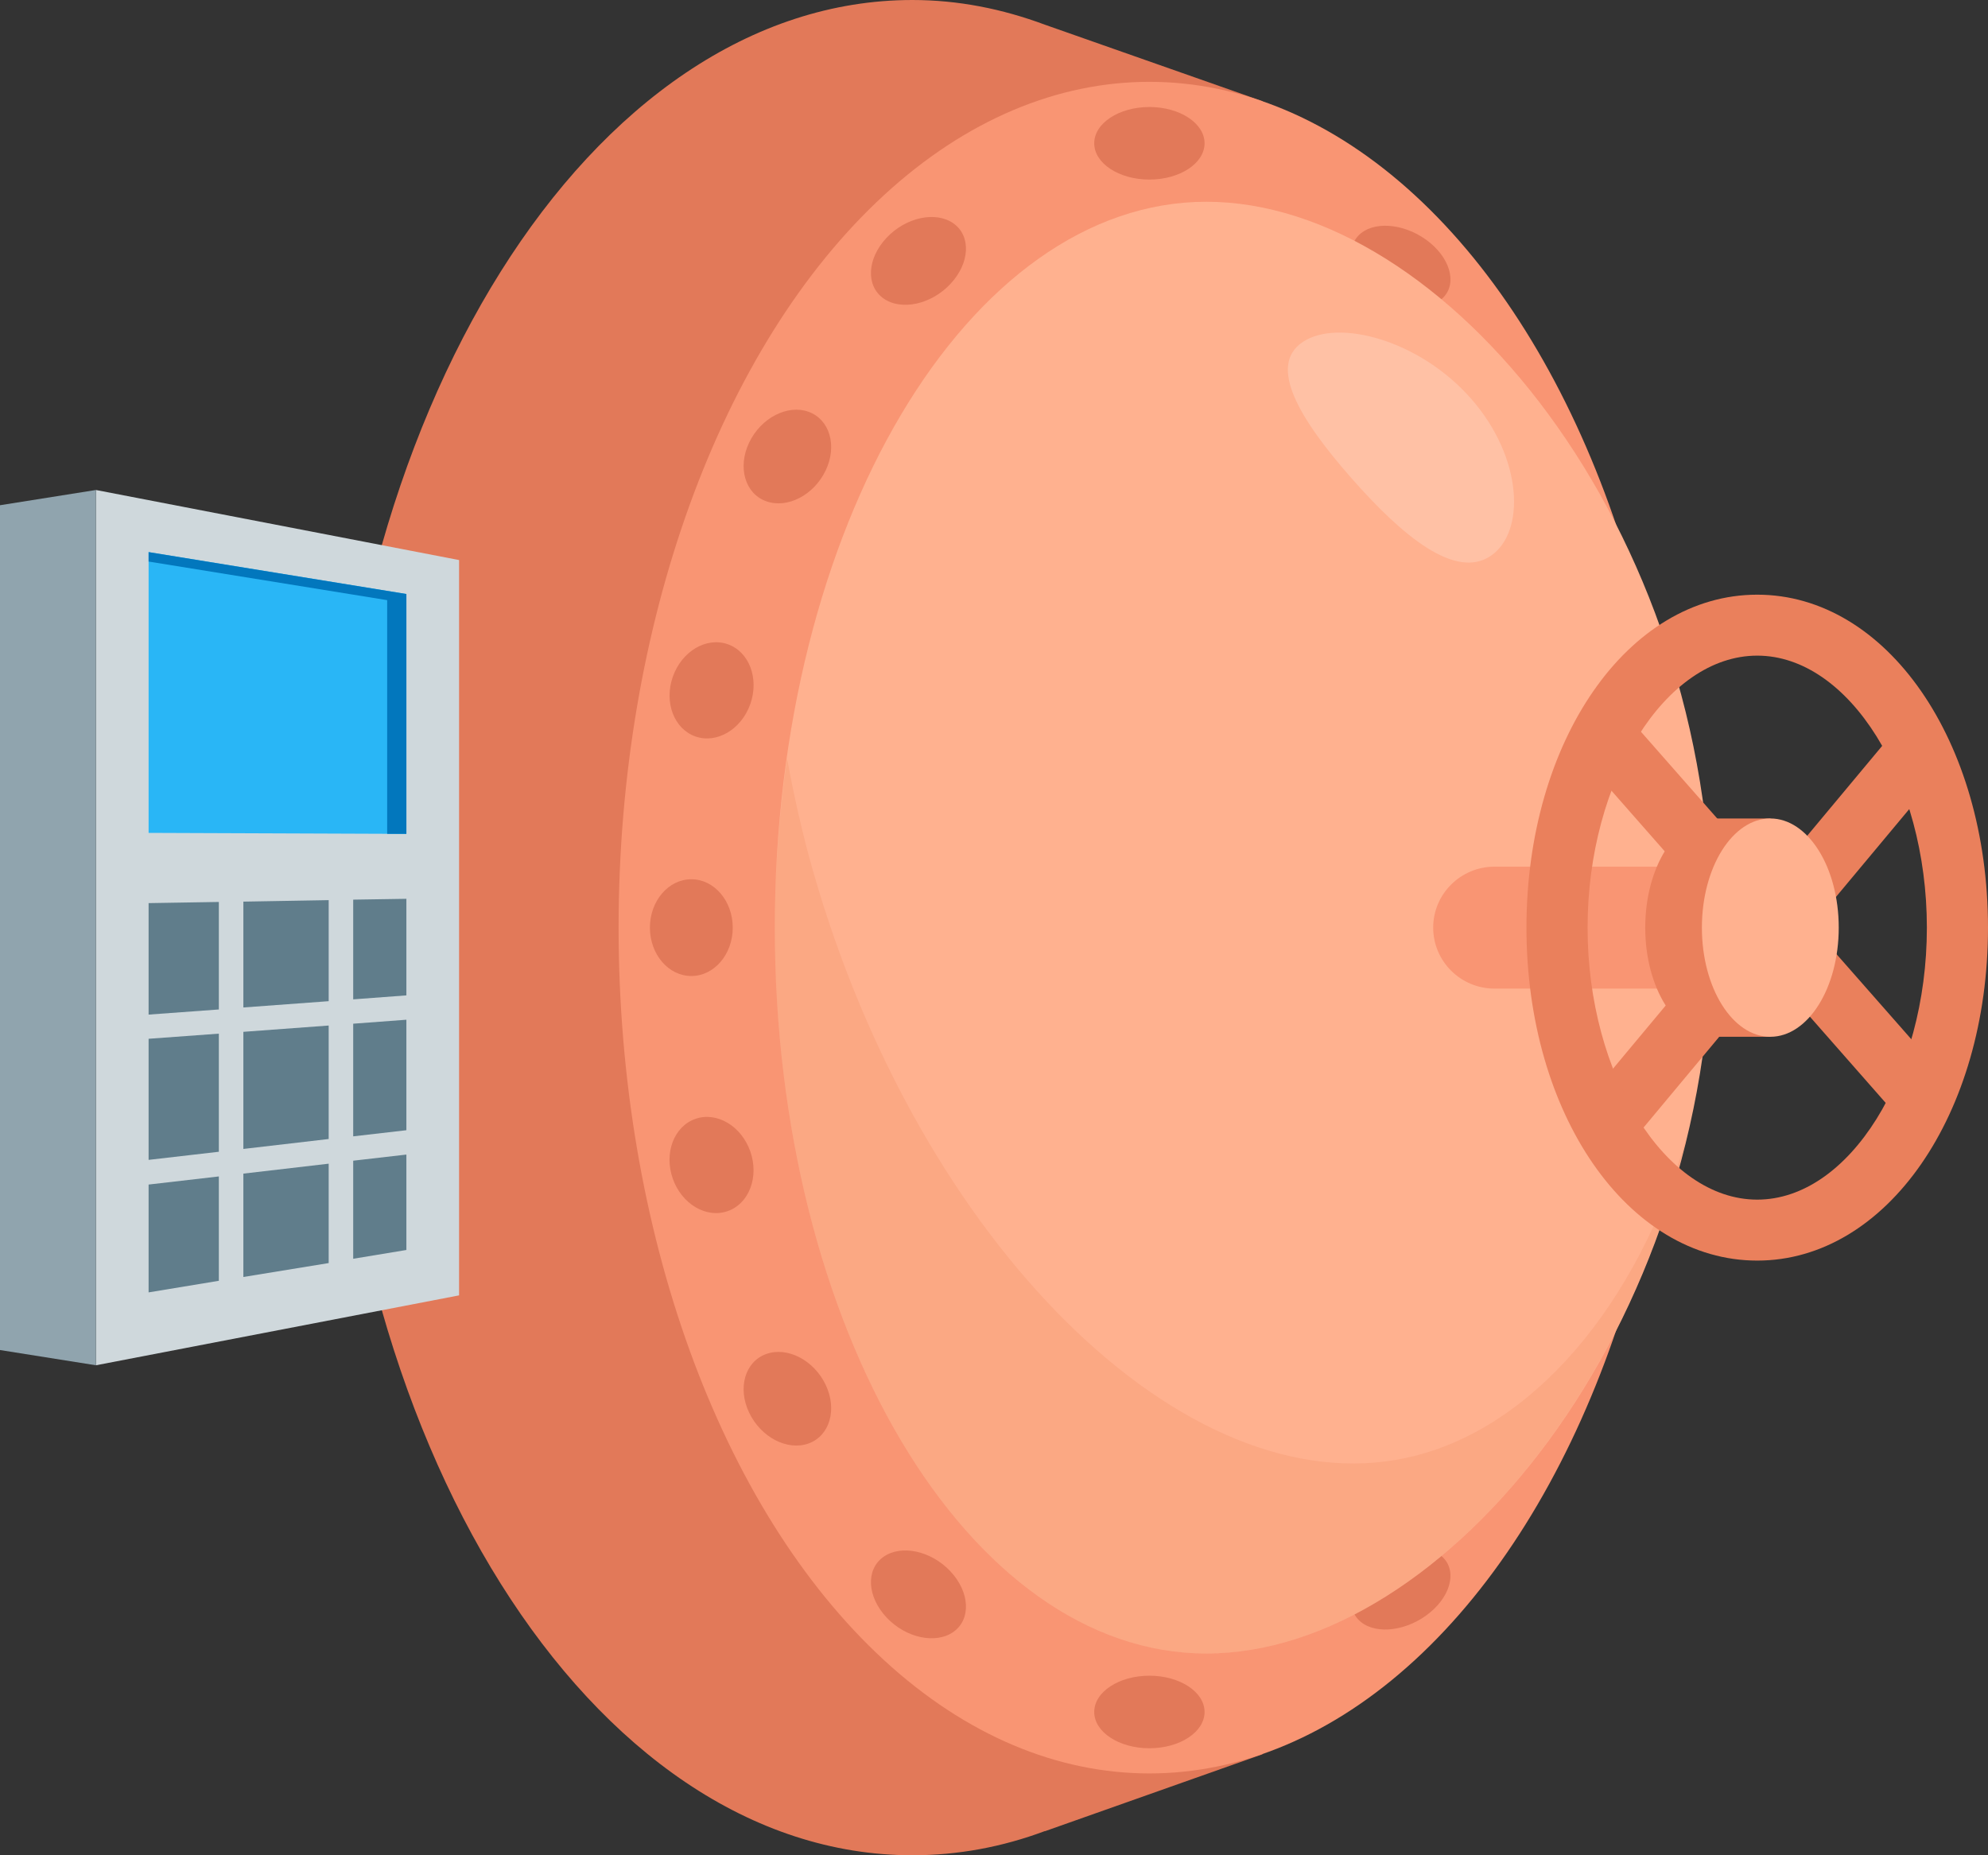
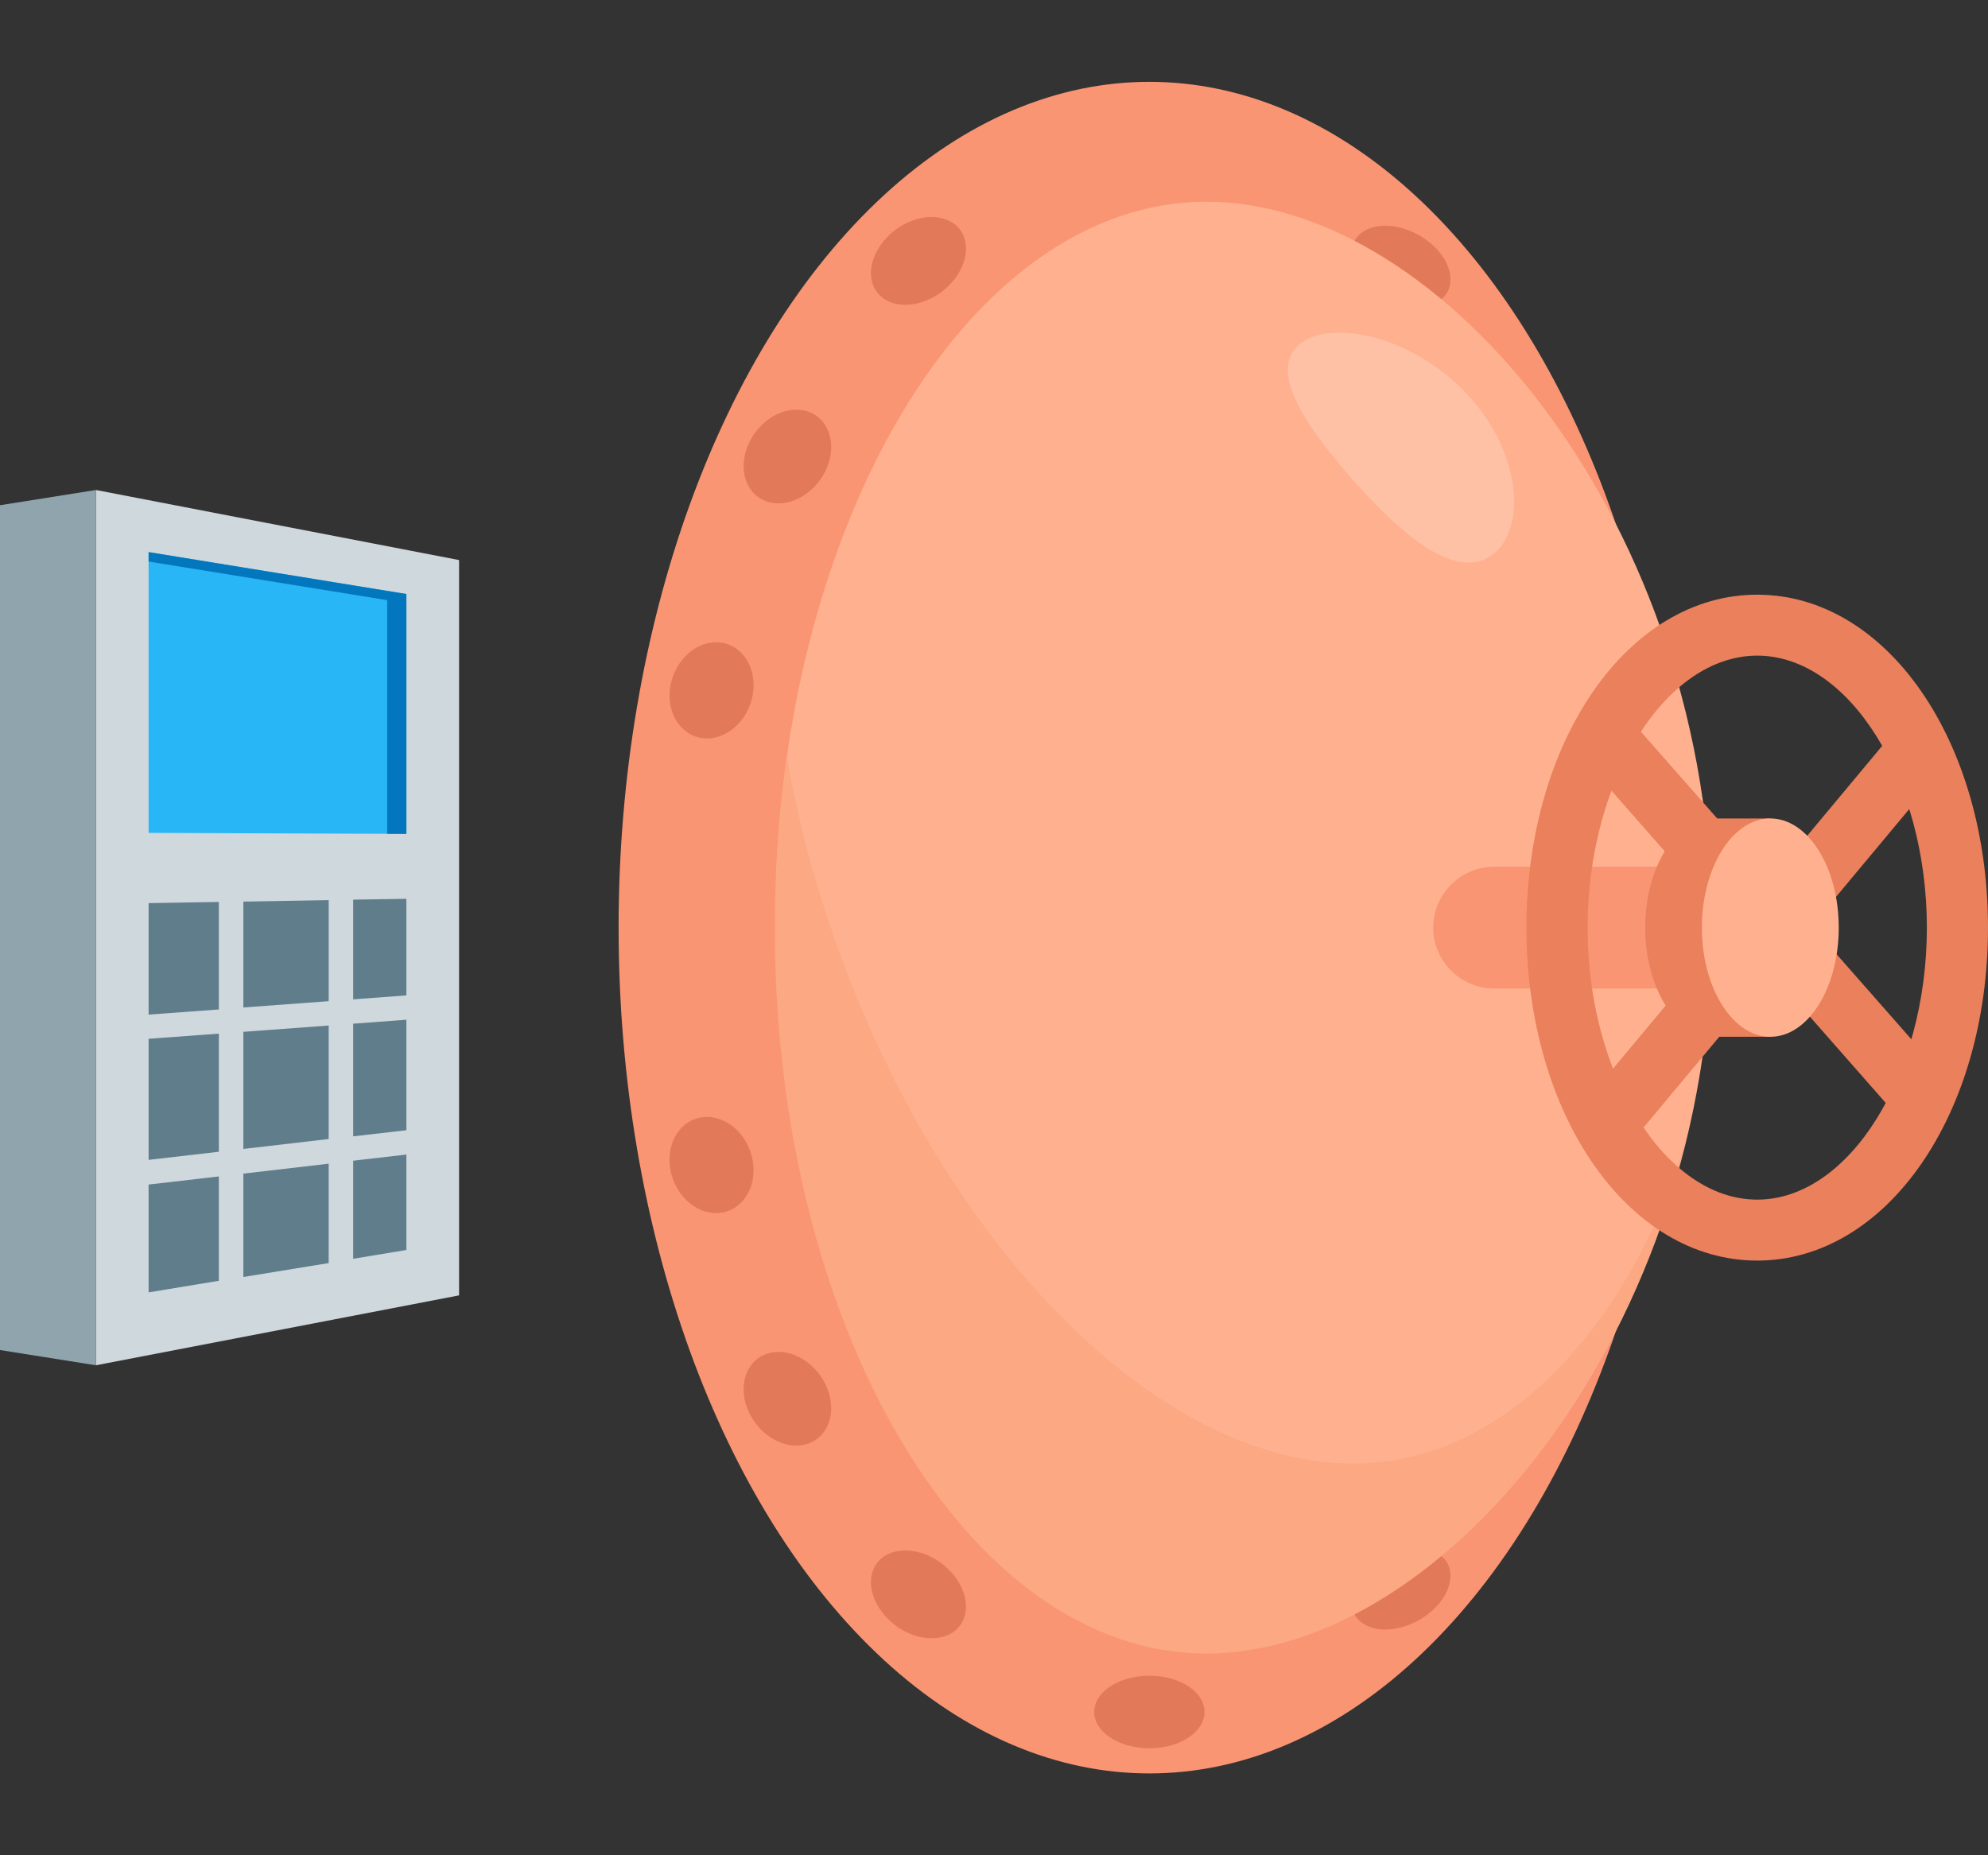
<svg xmlns="http://www.w3.org/2000/svg" id="Layer_2" data-name="Layer 2" viewBox="0 0 120 112">
  <rect x="0" y="0" width="120" height="112" fill="#333333" stroke="none" />
  <defs>
    <style>
      .cls-1 {
        fill: #fff;
      }

      .cls-1, .cls-2 {
        opacity: .2;
      }

      .cls-3 {
        fill: #ffb18f;
      }

      .cls-2 {
        fill: #ef8359;
      }

      .cls-4 {
        fill: #607d8b;
      }

      .cls-4, .cls-5, .cls-6, .cls-7, .cls-8 {
        isolation: isolate;
      }

      .cls-9 {
        fill: #e27959;
      }

      .cls-5 {
        fill: #29b6f6;
      }

      .cls-10 {
        fill: #ea805c;
      }

      .cls-6 {
        fill: #cfd8dc;
      }

      .cls-7 {
        fill: #90a4ae;
      }

      .cls-8 {
        fill: #0277bd;
      }

      .cls-11 {
        fill: #f99573;
      }
    </style>
  </defs>
  <g id="assets">
    <g id="hex_access_control">
-       <path class="cls-9" d="M63.07,110.54c-2.57.96-5.24,1.46-8,1.46-19.41,0-35.14-25.07-35.14-56S35.66,0,55.07,0c2.76,0,5.42.53,8,1.49l13.14,4.62v5.22c8.5,10.22,14.01,26.4,14.01,44.67s-5.52,34.45-14.01,44.67v5.23l-13.14,4.65Z" />
      <ellipse class="cls-11" cx="69.38" cy="56" rx="32.04" ry="51.06" />
-       <ellipse class="cls-9" cx="41.73" cy="56" rx="2.5" ry="2.92" />
      <ellipse class="cls-9" cx="42.95" cy="70.33" rx="2.48" ry="2.95" transform="translate(-20.85 18.17) rotate(-19.32)" />
      <path class="cls-9" d="M45.22,85.28c.71,1.49,2.31,2.32,3.59,1.86,1.27-.46,1.74-2.05,1.03-3.54-.71-1.49-2.31-2.32-3.59-1.86s-1.74,2.05-1.03,3.54Z" />
      <path class="cls-9" d="M53.51,97.64c1.17,1.25,2.98,1.63,4.05.87,1.07-.77.98-2.4-.19-3.65-1.17-1.25-2.98-1.63-4.05-.87-1.07.77-.98,2.4.19,3.65Z" />
      <path class="cls-9" d="M86.08,97.53c-1.42,1.02-3.25,1.13-4.09.24-.84-.89-.36-2.45,1.06-3.47,1.42-1.02,3.25-1.13,4.09-.24.84.89.36,2.45-1.06,3.47Z" />
      <ellipse class="cls-9" cx="69.38" cy="103.35" rx="3.33" ry="2.19" />
      <ellipse class="cls-9" cx="42.95" cy="41.67" rx="2.95" ry="2.48" transform="translate(-10.58 68.42) rotate(-70.68)" />
      <path class="cls-9" d="M45.22,26.72c.71-1.49,2.31-2.32,3.59-1.86,1.27.46,1.74,2.05,1.03,3.54-.71,1.49-2.31,2.32-3.59,1.86s-1.74-2.05-1.03-3.54Z" />
      <path class="cls-9" d="M53.51,14.36c1.17-1.25,2.98-1.63,4.05-.87,1.07.77.98,2.4-.19,3.65-1.17,1.25-2.98,1.63-4.05.87-1.07-.77-.98-2.4.19-3.65Z" />
      <path class="cls-9" d="M86.08,14.47c-1.42-1.02-3.25-1.13-4.09-.24-.84.89-.36,2.45,1.06,3.47,1.42,1.02,3.25,1.13,4.09.24.84-.89.36-2.45-1.06-3.47Z" />
-       <ellipse class="cls-9" cx="69.38" cy="8.65" rx="3.33" ry="2.19" />
      <path class="cls-3" d="M72.82,99.82c-14.39,0-26.05-19.62-26.05-43.82s11.66-43.82,26.05-43.82,30.51,19.62,30.51,43.82c0,24.2-16.12,43.82-30.51,43.82Z" />
      <path class="cls-1" d="M89.98,33.56c-2.12,1.43-5.28-1.14-8.41-4.7s-5.06-6.78-2.94-8.21,7.04-.14,10.17,3.42c3.13,3.57,3.3,8.06,1.18,9.49Z" />
      <path class="cls-2" d="M84.93,88c-13.38,2.93-29.43-12.93-35.86-35.44-.65-2.28-1.15-4.54-1.56-6.77-.47,3.28-.74,6.69-.74,10.21,0,24.2,11.66,43.82,26.05,43.82,11.8,0,24.74-13.2,29.03-31.29-3,10.28-9.39,17.82-16.92,19.47Z" />
      <path class="cls-11" d="M106.55,59.68h-16.34c-2.04,0-3.7-1.65-3.7-3.68s1.66-3.68,3.7-3.68h16.34c2.04,0,3.7,1.65,3.7,3.68s-1.66,3.68-3.7,3.68Z" />
      <path class="cls-10" d="M103.44,49.41h3.43v.93c1.22,1.14,2.05,3.24,2.05,5.66s-.83,4.51-2.05,5.66v.93h-3.43c-2.28,0-4.13-2.95-4.13-6.59s1.85-6.59,4.13-6.59Z" />
      <polygon class="cls-10" points="117.44 65.09 109.36 55.9 117.26 46.43 114.41 44.07 106.89 53.09 98.15 43.15 95.37 45.57 104.5 55.96 95.5 66.75 98.34 69.11 106.96 58.77 114.65 67.52 117.44 65.09" />
      <path class="cls-10" d="M106.07,76.1c-7.81,0-13.93-8.83-13.93-20.1s6.12-20.1,13.93-20.1,13.93,8.83,13.93,20.1-6.12,20.1-13.93,20.1ZM106.07,39.58c-5.55,0-10.24,7.52-10.24,16.42s4.69,16.42,10.24,16.42,10.24-7.52,10.24-16.42-4.69-16.42-10.24-16.42Z" />
      <ellipse class="cls-3" cx="106.86" cy="56" rx="4.13" ry="6.59" />
      <polygon class="cls-6" points="5.79 82.42 27.71 78.2 27.71 33.81 5.79 29.58 5.79 82.42" />
      <polygon class="cls-5" points="8.97 50.28 24.53 50.34 24.53 35.86 8.97 33.33 8.97 50.28" />
      <polygon class="cls-8" points="8.97 33.33 8.97 33.9 23.37 36.23 23.37 50.34 24.53 50.34 24.53 35.86 8.97 33.33" />
      <polygon class="cls-7" points="5.79 82.42 0 81.5 0 30.5 5.79 29.58 5.79 82.42" />
      <path class="cls-4" d="M24.53,68.23l-3.21.37v-6.8l3.21-.24v6.67ZM19.84,76.24v-5.99l-5.15.6v6.24l5.15-.84ZM14.69,54.42v6.4l5.15-.38v-6.1l-5.15.09ZM19.84,61.91l-5.15.38v7.07l5.15-.6v-6.86ZM13.21,62.4l-4.24.31v7.31l4.24-.49v-7.13ZM21.32,60.33l3.21-.24v-5.83l-3.21.05v6.02ZM21.32,70.08v5.91l3.21-.53v-5.76l-3.21.37ZM13.21,71.02l-4.24.49v6.51l4.24-.7v-6.31ZM13.21,60.93v-6.48l-4.24.07v6.73l4.24-.31Z" />
    </g>
  </g>
</svg>